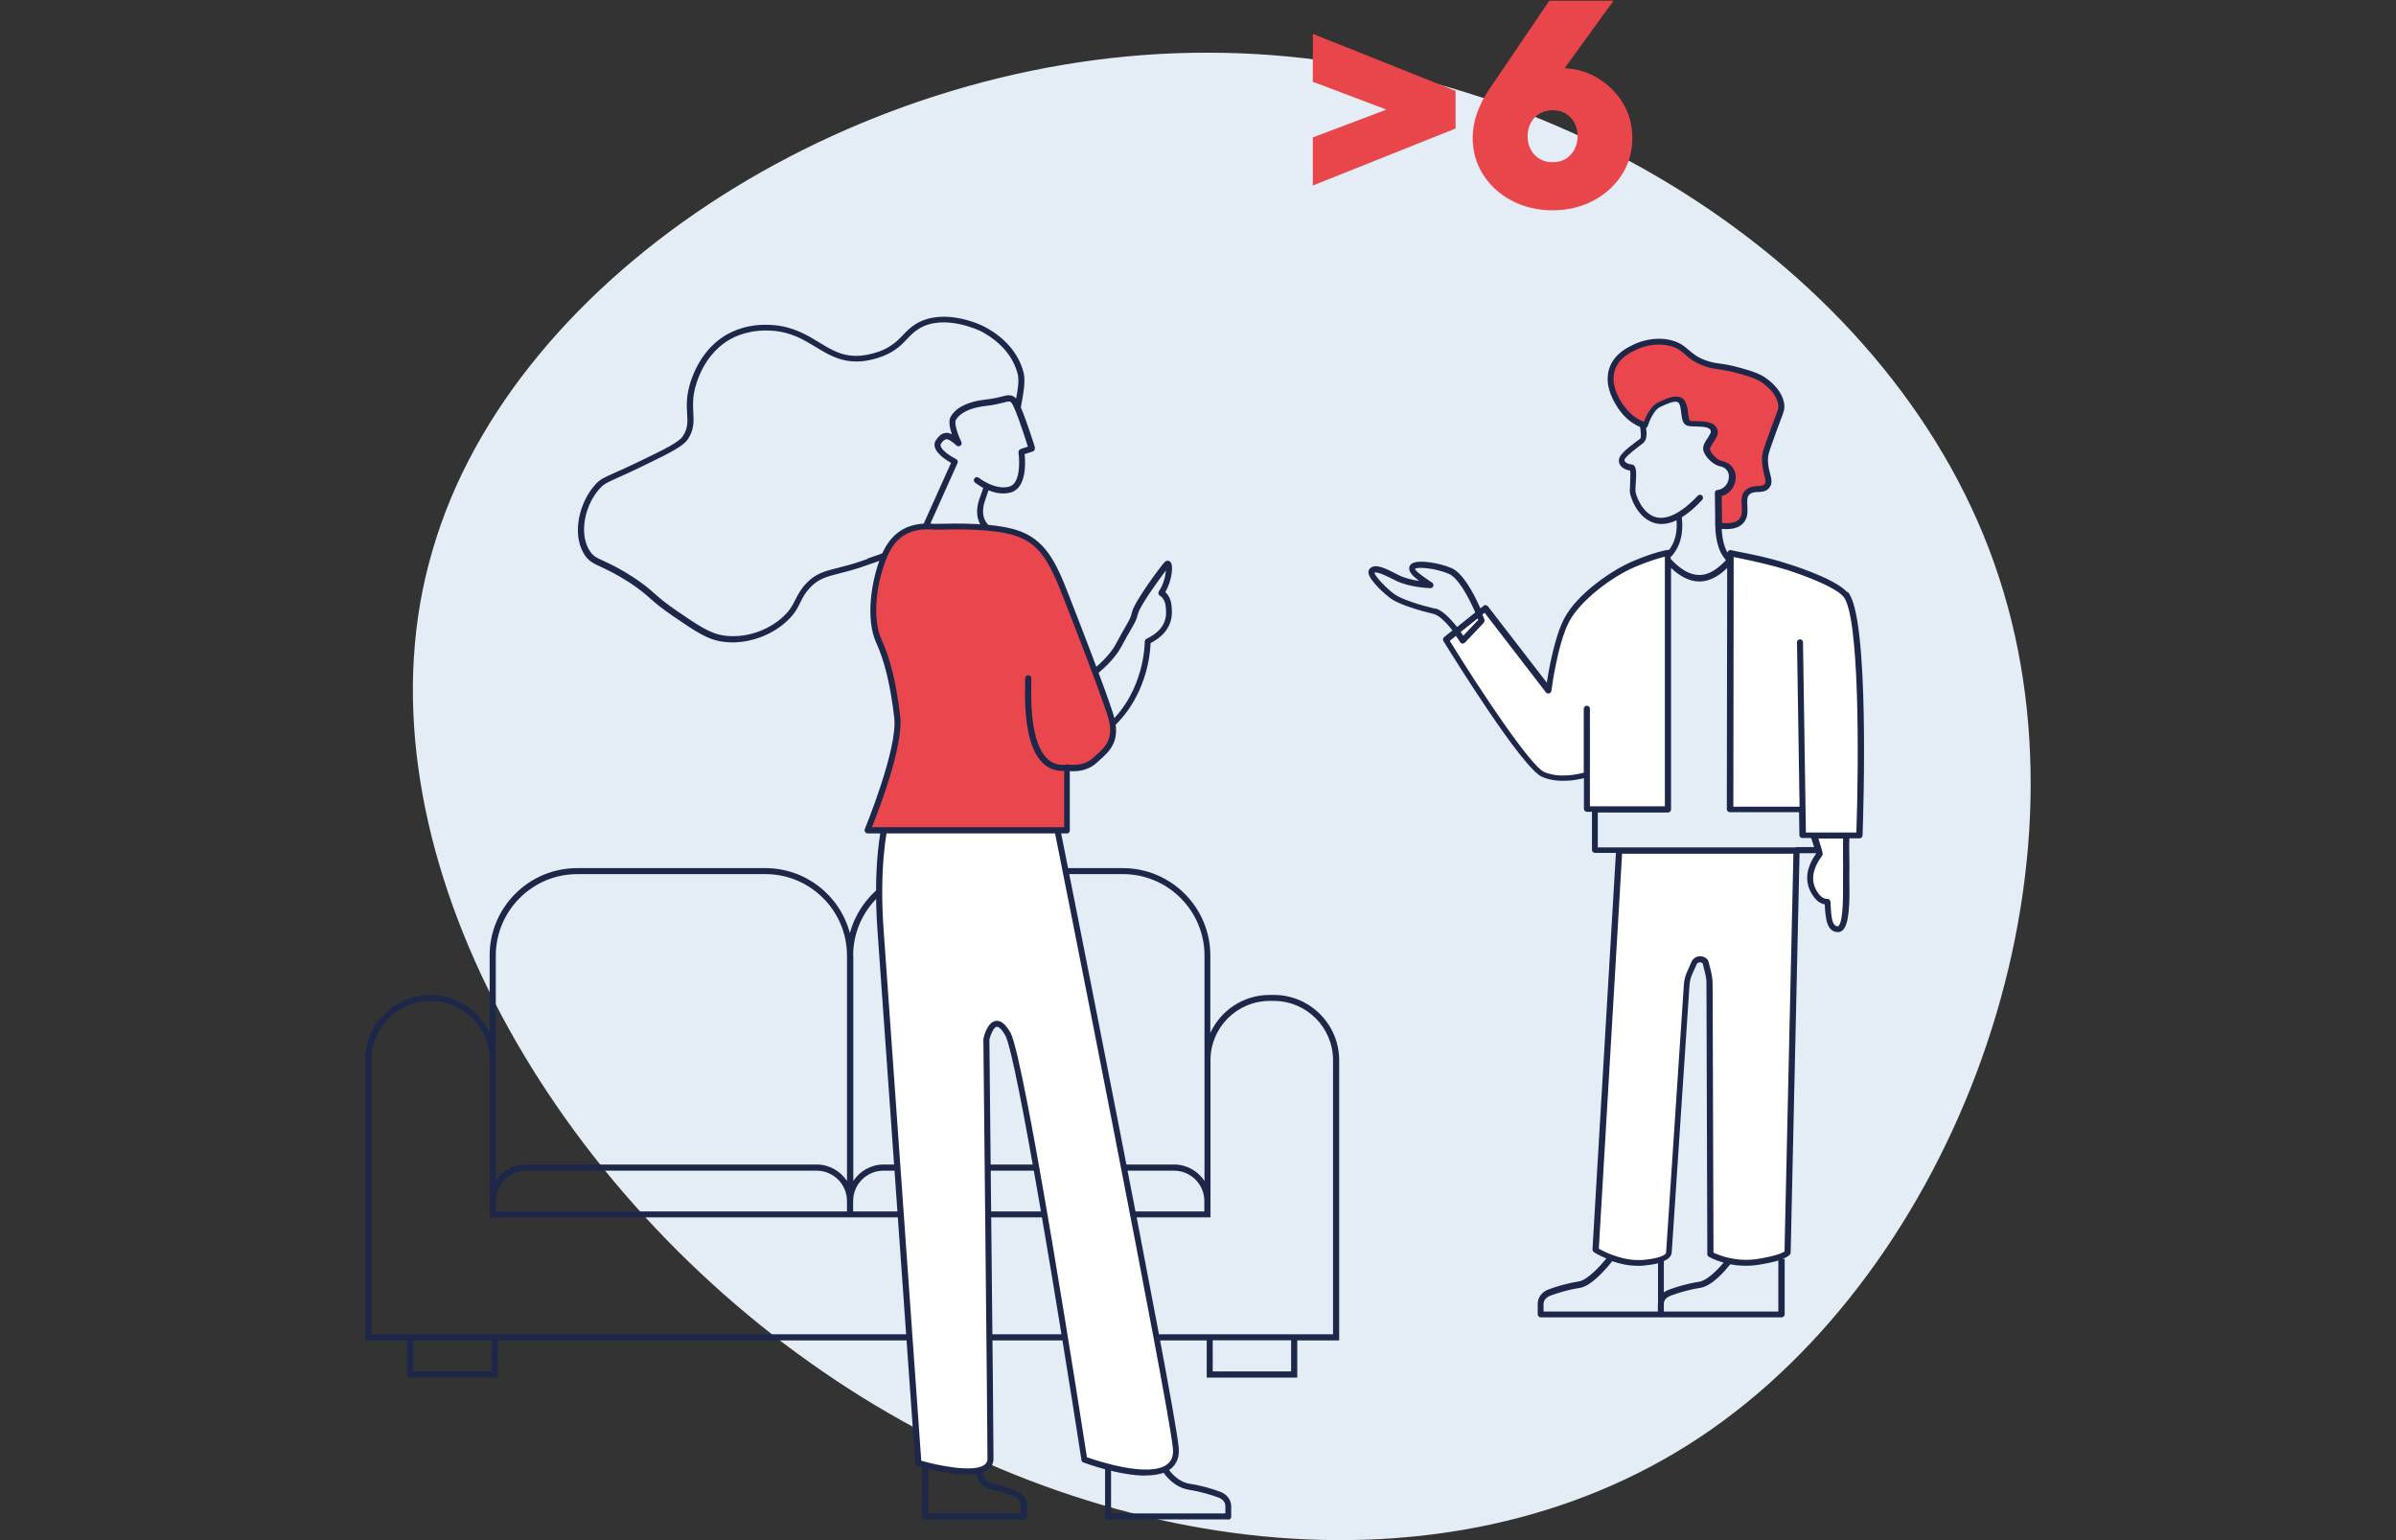
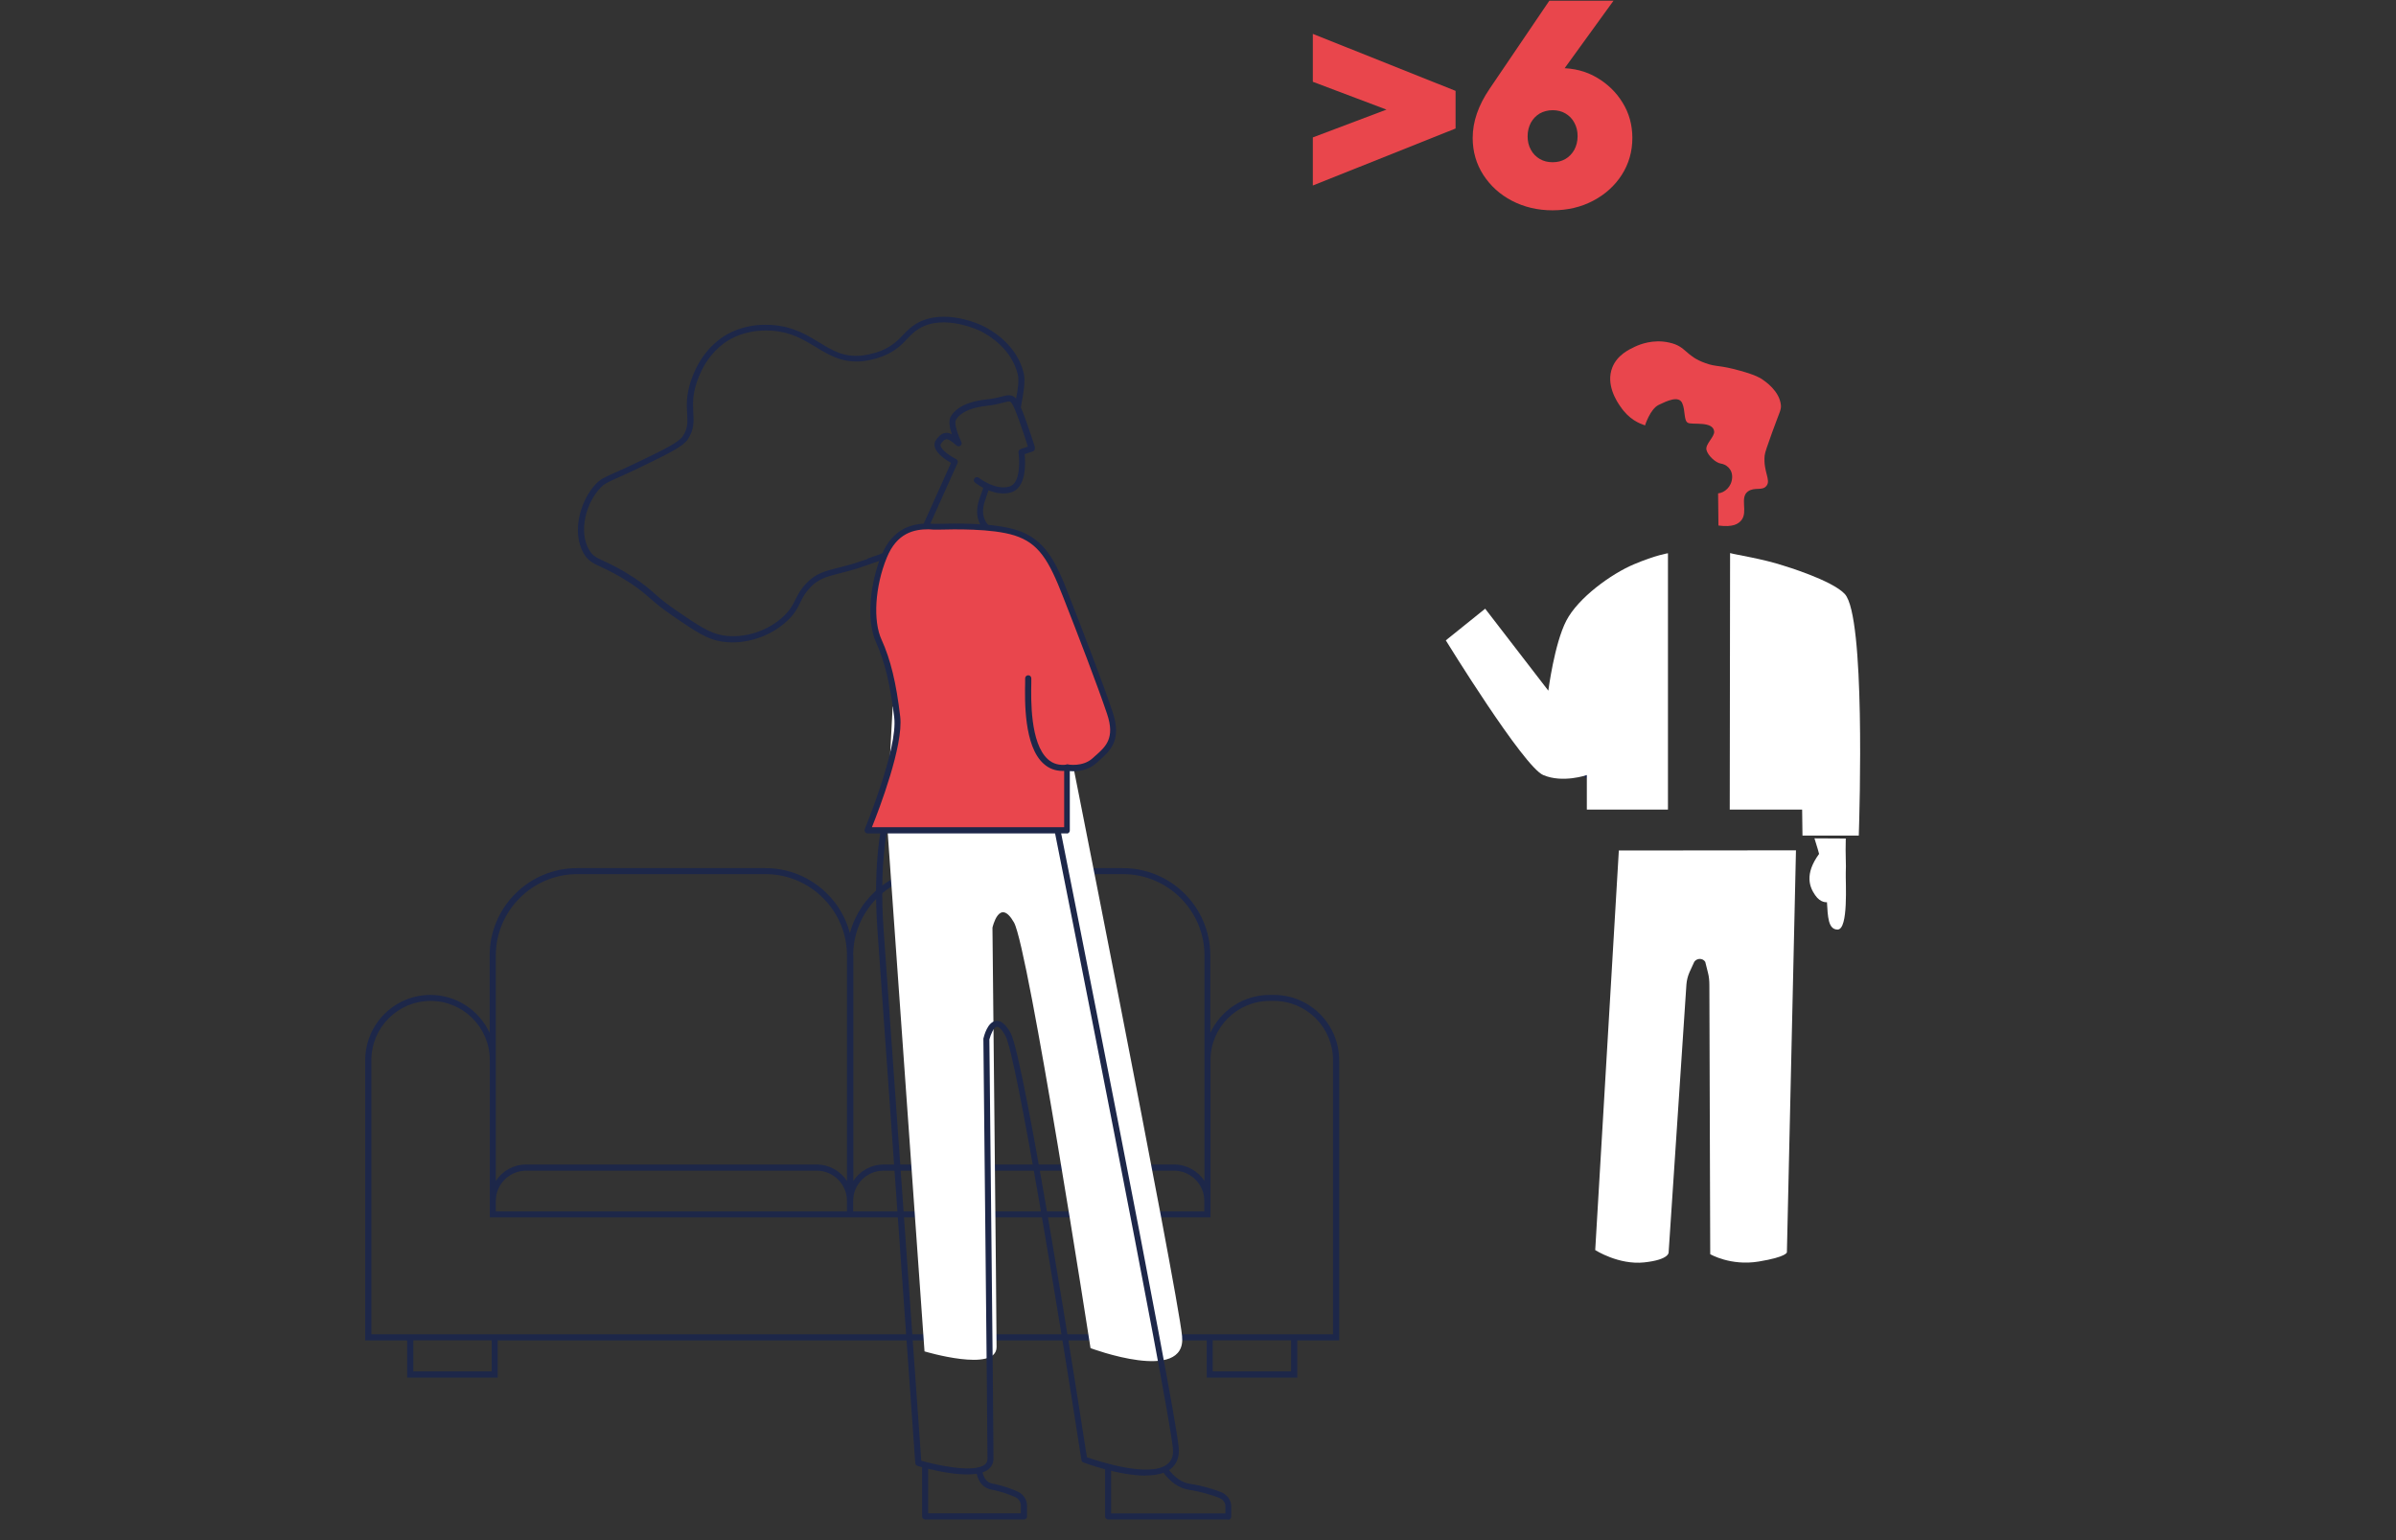
<svg xmlns="http://www.w3.org/2000/svg" id="Ebene_2" data-name="Ebene 2" viewBox="0 0 140 90">
  <rect x="0" y="0" width="140" height="90" fill="#333333" stroke="none" />
  <defs>
    <style>
      .cls-1 {
        fill: none;
      }

      .cls-2 {
        fill: #e9464d;
      }

      .cls-3 {
        fill: #e9464c;
      }

      .cls-4 {
        fill: #fff;
      }

      .cls-5 {
        fill: #1d2749;
      }

      .cls-6 {
        fill: #e4edf5;
      }
    </style>
  </defs>
  <g id="Ebene_1-2" data-name="Ebene 1">
    <g>
      <g>
-         <path class="cls-6" d="M116.8,33.73c5.83,17.77-2.66,40.42-17.48,50.26-14.82,9.85-35.99,7.03-52-4.37-16-11.33-26.85-31.17-22.05-47.45C29.99,15.81,50.42,3,70.63,3.08c20.28,0,40.42,12.95,46.17,30.65Z" />
        <path class="cls-4" d="M107.8,34.72c-.73-.81-3.57-1.66-3.57-1.66-1.24-.41-2.8-.64-3.14-.74l-.02,14.99h4.23l.02,1.52h3.29c.05-1.51.38-12.78-.81-14.11h0Z" />
        <path class="cls-5" d="M74.42,58.14h-.24c-1.53,0-2.86.91-3.46,2.22v-4.52c0-2.82-2.29-5.11-5.11-5.11h-11.01c-2.37,0-4.36,1.62-4.94,3.8-.58-2.19-2.57-3.8-4.94-3.8h-11c-2.82,0-5.11,2.29-5.11,5.11v4.52c-.6-1.31-1.93-2.22-3.46-2.22-2.1,0-3.81,1.71-3.81,3.82v16.37h2.45v2.17h5.29v-2.17h41.43v2.17h5.29v-2.17h2.45v-16.37c0-2.1-1.71-3.82-3.81-3.82h0ZM49.85,55.84c0-2.62,2.14-4.76,4.76-4.76h11.01c2.62,0,4.76,2.14,4.76,4.76v13.17c-.38-.57-1.03-.96-1.77-.96h-16.98c-.74,0-1.39.38-1.77.96v-13.17ZM51.62,68.41h16.98c.98,0,1.77.8,1.77,1.77v.61h-20.52v-.61c0-.98.8-1.77,1.77-1.77h0ZM28.97,55.84c0-2.62,2.14-4.76,4.76-4.76h11c2.62,0,4.76,2.14,4.76,4.76v13.17c-.38-.57-1.03-.96-1.77-.96h-16.98c-.74,0-1.39.38-1.77.96v-13.17h0ZM28.97,70.18c0-.98.8-1.77,1.77-1.77h16.98c.98,0,1.77.8,1.77,1.77v.61h-20.52v-.61h0ZM28.73,80.14h-4.58v-1.82h4.58v1.82ZM75.44,80.14h-4.58v-1.82h4.58v1.82ZM77.89,77.97H21.7v-16.02c0-1.91,1.55-3.46,3.46-3.46s3.46,1.55,3.46,3.46v9.19h42.11v-9.19c0-1.91,1.55-3.46,3.46-3.46h.24c1.91,0,3.46,1.55,3.46,3.46v16.02h0Z" />
-         <path class="cls-4" d="M51.81,47.82s-.65,2.26-.35,6.53c.3,4.27,2.21,31.15,2.21,31.15,0,0,4.2,1.26,4.21-.25,0-1.51-.24-24.51-.24-24.51,0,0,.4-1.81,1.26-.3.85,1.51,4.47,24.87,4.47,24.87,0,0,5.63,2.11,5.35-.7-.28-2.81-7.11-37.08-7.11-37.08l-9.8.3h0Z" />
+         <path class="cls-4" d="M51.81,47.82c.3,4.27,2.21,31.15,2.21,31.15,0,0,4.2,1.26,4.21-.25,0-1.51-.24-24.51-.24-24.51,0,0,.4-1.81,1.26-.3.85,1.51,4.47,24.87,4.47,24.87,0,0,5.63,2.11,5.35-.7-.28-2.81-7.11-37.08-7.11-37.08l-9.8.3h0Z" />
        <path class="cls-5" d="M66.94,86.23c-1.57,0-3.53-.73-3.64-.77-.06-.02-.1-.07-.11-.14-1.25-8.07-3.79-23.64-4.45-24.81-.28-.5-.45-.51-.5-.51-.17.02-.35.44-.43.74,0,.81.25,23.03.24,24.5,0,.26-.11.48-.32.64-.95.7-3.8-.12-4.12-.22-.07-.02-.12-.08-.13-.16,0,0-1.91-26.88-2.21-31.15-.3-4.25.33-6.5.36-6.59.02-.07.09-.12.16-.13l9.8-.3h0c.08,0,.16.06.17.14.28,1.4,6.84,34.3,7.11,37.09.06.56-.1.99-.47,1.28-.36.28-.89.38-1.47.38h0ZM63.52,85.16c.58.2,3.62,1.22,4.68.41.27-.21.38-.52.33-.96-.26-2.68-6.59-34.47-7.08-36.91l-9.51.29c-.13.53-.57,2.71-.31,6.35.29,4.1,2.06,29.06,2.2,31.02.91.26,3.04.72,3.69.24.12-.09.18-.2.18-.36,0-1.49-.24-24.28-.24-24.51,0-.01,0-.03,0-.04.04-.16.24-.96.72-1.03.29-.05.57.18.86.68.84,1.48,4.18,22.92,4.47,24.82h0Z" />
        <path class="cls-5" d="M59.84,88.79h-5.78c-.1,0-.18-.08-.18-.18v-3.08h.35v2.9h5.42v-.43c0-.22-.12-.42-.32-.51-.31-.14-.81-.33-1.39-.44-.37-.07-.82-.33-.91-1.18l.35-.04c.05.51.26.81.63.87.62.12,1.14.32,1.47.47.32.15.53.47.53.83v.61c0,.1-.08.18-.18.18Z" />
        <path class="cls-5" d="M71.78,88.79h-7.03c-.1,0-.18-.08-.18-.18v-3.02h.35v2.85h6.68v-.43c0-.22-.16-.41-.41-.5-.38-.14-.99-.34-1.71-.45-.57-.09-1.08-.43-1.51-1.02l.28-.21c.38.51.81.81,1.28.88.75.11,1.38.32,1.78.47.38.14.63.47.63.84v.61c0,.1-.08.18-.18.18h0Z" />
        <path class="cls-5" d="M60.48,26.17c-.06-.2-.5-1.59-.83-2.36.01-.06.02-.14.04-.24.09-.47.24-1.27.13-1.75-.39-1.63-1.78-2.47-2.36-2.76-.09-.05-2.29-1.12-3.93-.14-.33.2-.56.44-.77.66-.3.31-.61.63-1.23.9-.1.04-.6.24-1.2.3-1.05.1-1.71-.31-2.48-.78-.69-.42-1.48-.9-2.64-1-1.38-.12-2.34.29-2.91.65-.61.39-1.44,1.16-1.93,2.61-.28.83-.25,1.43-.22,1.91.03.5.05.87-.26,1.33-.24.35-1.07.76-2.44,1.42-.74.36-1.22.57-1.58.73-.6.27-.78.35-1.05.63-.92.97-1.43,2.82-.72,4.05.26.45.56.59,1.04.81.38.18.9.42,1.67.92.59.39.87.64,1.17.9.32.28.64.56,1.34,1.04,1.33.91,2,1.36,2.84,1.49.21.03.42.05.63.05,1.18,0,2.41-.48,3.26-1.31.41-.4.57-.72.72-1.04.14-.29.28-.56.6-.89.48-.48.92-.6,1.67-.79.39-.1.88-.22,1.47-.43l.29-.1c.67-.23,1.74-.6,2.64-1.06.02.04.05.08.1.09l3.61,1.37s.04.01.06.01c.06,0,.12-.04.16-.09l1.08-1.98s.03-.1,0-.15c-.02-.05-.06-.09-.11-.1,0,0-.52-.16-.77-.64-.17-.32-.17-.71-.02-1.16.1-.29.17-.49.21-.62.38.16.86.26,1.33.12.9-.28.83-1.75.78-2.23l.48-.16c.09-.03.14-.13.11-.22h0ZM50.7,32.66l-.29.1c-.57.2-1.03.32-1.44.42-.75.19-1.29.32-1.83.88-.36.37-.51.68-.66.97-.15.3-.29.59-.65.94-.92.9-2.33,1.36-3.59,1.16-.75-.12-1.4-.55-2.69-1.43-.68-.47-1-.74-1.31-1.02-.31-.27-.6-.53-1.21-.93-.79-.52-1.33-.77-1.72-.95-.47-.22-.68-.31-.89-.67-.63-1.09-.17-2.76.67-3.63.22-.23.36-.29.93-.55.35-.16.84-.37,1.59-.74,1.59-.77,2.3-1.13,2.58-1.54.37-.56.35-1.02.32-1.54-.02-.48-.06-1.01.2-1.78.45-1.35,1.22-2.06,1.78-2.42.52-.33,1.41-.7,2.69-.6,1.08.09,1.79.53,2.49.95.79.48,1.53.93,2.7.83.65-.06,1.2-.29,1.3-.33.69-.29,1.04-.66,1.34-.98.21-.22.41-.43.7-.6,1.47-.89,3.57.14,3.59.15.53.27,1.81,1.05,2.17,2.53.09.36-.01.98-.1,1.41-.24-.26-.47-.21-.83-.12-.22.06-.52.13-.96.18-1.4.16-1.88.71-2.04,1.02-.13.24-.04.66.08,1.01-.13-.07-.26-.1-.38-.08-.25.03-.42.23-.54.4-.09.12-.12.27-.08.42.1.4.67.77.95.93l-1.97,4.38c-.93.53-2.17.96-2.91,1.21h-.01ZM59.63,26.25c-.08.03-.13.11-.12.19.07.49.12,1.79-.52,1.99-.82.25-1.79-.5-1.8-.51-.08-.06-.19-.05-.25.03-.06.08-.05.19.03.25.02.01.2.16.48.31-.02.08-.08.26-.23.66-.18.55-.17,1.03.04,1.44.21.41.56.63.78.73l-.91,1.67-3.29-1.25,2.11-4.7c.04-.08,0-.19-.08-.23-.32-.16-.85-.51-.91-.78-.01-.05,0-.08.02-.12.12-.17.22-.25.3-.26.14-.02.35.13.62.37.06.05.16.06.22,0,.07-.05.09-.14.05-.22-.19-.39-.43-1.07-.32-1.27.1-.2.48-.68,1.76-.83.47-.05.78-.13,1.01-.19.37-.1.4-.09.49.02.18.22.66,1.62.95,2.55l-.45.15h0Z" />
-         <path class="cls-5" d="M64.88,42.62s-.1-.02-.13-.06c-.07-.07-.06-.18.01-.25,2.14-1.94,2.13-4.79,2.13-4.82,0-.07.04-.13.1-.16,1.27-.61,1.17-1.45,1.12-1.91-.05-.45-.31-.59-.32-.6-.05-.02-.08-.07-.1-.12-.01-.05,0-.1.02-.14.27-.38.39-.91.42-1.23-.45.58-1.52,2.08-1.63,2.52-.1.38-.17.51-.41.92-.13.22-.31.53-.57,1.02-.76,1.42-2.83,2.59-2.92,2.64-.08.05-.19.02-.24-.07-.05-.08-.02-.19.07-.24.02-.01,2.07-1.16,2.78-2.5.26-.49.44-.81.57-1.03.23-.4.29-.5.37-.84.15-.61,1.67-2.67,1.9-2.9.11-.11.24-.1.32-.03.24.2.08,1.17-.28,1.78.14.12.31.36.36.76.05.45.17,1.5-1.22,2.22-.02.57-.21,3.12-2.25,4.97-.04.03-.08.05-.12.05h0Z" />
        <path class="cls-2" d="M54.27,30.76c-.8,0-1.96.17-2.61,1.78-.65,1.61-.85,3.72-.3,4.92.55,1.21.86,2.64,1.08,4.45.23,1.87-1.73,6.6-1.73,6.6h11.65v-3.67s.96.2,1.61-.4c.65-.6,1.46-1.1.9-2.76-.55-1.66-1.76-4.77-2.56-6.83-.8-2.06-1.41-3.23-2.97-3.73-1.56-.49-4.32-.34-4.77-.34l-.3-.02h0Z" />
        <path class="cls-5" d="M62.35,48.7h-11.65c-.06,0-.11-.03-.15-.08-.03-.05-.04-.11-.02-.17.02-.05,1.94-4.71,1.72-6.52-.23-1.94-.56-3.29-1.06-4.39-.61-1.34-.31-3.56.3-5.06.69-1.69,1.91-1.89,2.78-1.89h.01l.3.02s.14,0,.26,0c.86-.02,3.16-.08,4.55.36,1.68.53,2.31,1.86,3.07,3.83.84,2.15,2.02,5.2,2.56,6.84.54,1.62-.16,2.24-.78,2.79-.06.05-.12.11-.18.16-.53.48-1.21.5-1.55.47v3.47c0,.1-.08.18-.18.18h0ZM50.96,48.34h11.22v-3.49c0-.05.02-.1.06-.14.04-.03.1-.05.15-.04,0,0,.87.17,1.45-.36.06-.06.12-.11.18-.16.59-.52,1.14-1.02.67-2.42-.55-1.64-1.72-4.68-2.56-6.82-.85-2.19-1.44-3.17-2.85-3.62-1.33-.42-3.58-.36-4.43-.34-.13,0-.23,0-.29,0l-.31-.02c-.82,0-1.84.19-2.44,1.67-.68,1.67-.81,3.68-.3,4.78.52,1.14.86,2.52,1.09,4.5.2,1.67-1.24,5.44-1.65,6.45h0Z" />
        <path class="cls-5" d="M62.09,45.05c-.43,0-.8-.14-1.11-.42-1.16-1.03-1.1-3.72-1.08-4.74,0-.1,0-.19,0-.25,0-.1.08-.18.18-.18s.18.08.18.18c0,.07,0,.15,0,.26-.02.97-.07,3.54.97,4.47.3.27.67.37,1.12.31.09-.02.18.05.2.15.01.1-.05.19-.15.2-.1.01-.2.02-.29.02h0Z" />
        <path class="cls-5" d="M92.72,45.46c-.1,0-.18-.08-.18-.18,0-1.75-.26-4.07-.54-4.87-.03-.09.01-.19.11-.23.09-.03.19.01.23.11.3.84.56,3.17.56,4.99,0,.1-.08.18-.18.18Z" />
        <path class="cls-2" d="M100.41,30.71c.85.11,1.16-.09,1.34-.31.4-.49-.11-1.32.38-1.68.39-.28.83-.02,1.08-.32.29-.35-.19-.82-.1-1.78.02-.19.16-.57.43-1.33.46-1.27.54-1.33.52-1.61-.08-.83-.9-1.38-1.1-1.52-.11-.07-.36-.24-1.26-.49-1.27-.36-1.39-.21-2.05-.45-1.19-.42-1.1-.98-2.11-1.2-.95-.22-1.75.12-1.99.23-.36.17-1.05.49-1.34,1.22-.4,1,.27,2,.46,2.27.53.79,1.12,1,1.45,1.12,0,0,.3-.96.8-1.2.5-.24,1.16-.55,1.37-.11.2.44.08,1.03.34,1.16.26.13,1.46-.12,1.53.5.03.32-.53.74-.45,1.08.08.34.55.76.84.8.29.04.69.3.66.83-.03.53-.45.88-.82.91l.02,1.88h0Z" />
        <path class="cls-4" d="M94.59,49.7l-1.38,23.35s1.37.88,2.86.72c1.49-.16,1.43-.59,1.43-.59l1.04-15.66c.02-.24.08-.48.18-.71l.28-.61c.16-.22.5-.22.64.01l.16.64c.06.23.08.48.08.72l.05,15.72s1.19.7,2.83.43c1.65-.27,1.65-.54,1.65-.54l.53-23.49" />
        <path class="cls-4" d="M97.46,32.32v14.99h-4.74v-2.02s-1.4.49-2.55,0c-1.15-.49-5.69-7.87-5.69-7.87l2.3-1.85,3.69,4.79s.35-2.74,1.05-4.09c.7-1.35,2.64-2.74,3.94-3.29,1.3-.55,2-.65,2-.65h0Z" />
        <path class="cls-4" d="M107.85,49c-.03,1.01.03,1.5,0,1.99-.02.56.17,3.33-.48,3.33-.56,0-.57-.79-.62-1.6,0,0-.37.06-.69-.41-.32-.46-.64-1.22.23-2.41,0,0-.09-.36-.27-.91" />
-         <path class="cls-5" d="M107.93,34.6c-.76-.84-3.53-1.68-3.65-1.71h0c-.86-.28-1.84-.48-2.5-.61-.29-.06-.52-.1-.62-.13-.05-.02-.11,0-.16.03-.03.03-.06.07-.06.11-.17-.28-.3-.7-.34-1.38.09,0,.18.01.26.01.62,0,.88-.2,1.04-.4.24-.29.21-.65.2-.97-.02-.34-.02-.55.15-.68.15-.11.31-.11.49-.12.21-.01.45-.02.63-.23.21-.25.14-.52.06-.83-.07-.27-.16-.6-.11-1.05.02-.17.17-.59.42-1.28.13-.37.24-.63.31-.84.19-.49.23-.61.21-.85-.04-.42-.28-1.04-1.17-1.64-.17-.11-.47-.28-1.31-.51-.68-.19-1.04-.24-1.33-.28-.24-.03-.42-.06-.72-.16-.56-.19-.81-.42-1.06-.63-.27-.23-.52-.45-1.07-.58-.96-.22-1.79.1-2.1.24-.36.17-1.11.52-1.43,1.31-.28.72-.12,1.54.48,2.44.44.65.92.93,1.28,1.09.06.31.07.64,0,.69-.04.04-.11.08-.19.14-.68.51-1.05.84-1.05,1.12,0,.36.33.55.66.6.03.14,0,.5,0,.72,0,.19-.02.37-.02.49,0,.23.37,1.45,1.32,1.81.17.07.36.1.54.1.27,0,.57-.07.87-.22.06.7-.09,1.28-.43,1.73-.02,0-.05,0-.07,0-.03,0-.74.11-2.04.66-1.21.51-3.27,1.9-4.03,3.37-.55,1.06-.88,2.91-1.01,3.73l-3.44-4.46s-.07-.06-.12-.07c-.05,0-.1,0-.13.04l-.19.15c-.37-.84-1.01-2.07-1.7-2.36-.69-.29-1.82-.48-2.24-.29-.13.06-.18.14-.2.2-.1.29.19.57.57.85-.38-.06-.85-.16-1.22-.35-.74-.38-1.37-.72-1.68-.36-.04.05-.08.12-.07.24.06.47,1.05,1.32,1.33,1.51.5.36,1.8.73,2.49.89.32.08.75.53,1.09.96l-.49.39c-.07.06-.08.16-.04.23.47.76,4.61,7.45,5.77,7.94.92.39,1.98.19,2.44.07v1.79c0,.1.08.18.18.18h.29v2.22c0,.1.08.18.18.18h1.22l-1.37,23.17c0,.06.03.12.08.16.02.02.3.19.73.37-.4.5-1.14,1.27-1.6,1.34-.75.12-1.38.32-1.78.47-.38.14-.63.47-.63.84v.61c0,.1.08.18.18.18h14.07c.1,0,.18-.08.18-.18v-3.23h-.13c.47-.18.48-.33.48-.39l.52-23.32h.98c-.65.93-.71,1.75-.17,2.52.23.33.49.44.66.47.05.8.1,1.61.78,1.62.11,0,.21-.05.29-.13.37-.38.39-1.62.37-2.86,0-.22,0-.4,0-.5.01-.23,0-.45,0-.72,0-.31-.02-.75,0-1.27h.59c.1,0,.17-.07.18-.17.05-1.31.42-12.82-.86-14.23h-.01ZM94.83,23.65c-.53-.79-.68-1.5-.44-2.11.26-.66.9-.96,1.25-1.12.28-.13,1.02-.41,1.88-.22.47.11.67.28.92.5.26.23.55.48,1.17.7.33.12.53.14.79.18.27.04.62.08,1.28.27.89.25,1.12.41,1.21.46.78.53.98,1.04,1.02,1.39.01.15,0,.21-.19.69-.08.2-.18.47-.31.84-.3.82-.42,1.16-.44,1.37-.05.51.05.89.12,1.17.08.3.1.42.02.52-.07.09-.19.1-.37.11-.2.01-.44.02-.68.19-.34.24-.31.63-.29.98.01.28.03.54-.12.73-.13.16-.37.32-1.03.26l-.02-1.57c.41-.11.79-.49.82-1.04.03-.65-.47-.96-.81-1.01-.21-.03-.63-.4-.69-.67-.02-.1.1-.28.2-.43.13-.2.27-.41.25-.62-.06-.58-.77-.6-1.24-.61-.14,0-.33,0-.38-.03-.06-.03-.08-.24-.11-.41-.02-.21-.05-.45-.16-.67-.06-.14-.17-.24-.31-.29-.34-.12-.81.08-1.29.31-.43.21-.71.82-.83,1.13-.32-.13-.78-.37-1.2-.99h0ZM97.64,32.54c.53-.58.74-1.35.63-2.31.38-.24.78-.57,1.19-1.02.07-.07.06-.18,0-.25-.07-.07-.18-.06-.25,0-1,1.06-1.88,1.48-2.56,1.23-.76-.29-1.09-1.34-1.09-1.49,0-.12,0-.29.02-.47.04-.62.06-1.06-.25-1.09-.08,0-.41-.07-.41-.26.01-.12.32-.4.91-.85.09-.06.16-.12.2-.16.21-.17.2-.58.15-.87,0,0,.01,0,.01,0,.04-.02.08-.06.09-.11.08-.25.35-.93.71-1.1.3-.14.79-.38,1.02-.3.05.02.08.05.11.11.08.17.1.37.12.57.04.29.07.56.29.68.12.06.3.07.54.07.48.01.87.04.9.29,0,.09-.1.25-.19.39-.15.22-.31.46-.25.72.1.42.64.88.98.93.15.02.54.18.51.64-.02.43-.36.72-.66.74-.09,0-.17.08-.16.18l.02,1.4c-.03,1.23.16,2,.63,2.52-.34.36-.89.88-1.57.87-.53,0-1.09-.32-1.66-.94v-.17h.01ZM86.37,36.23l-.87.92c-.04-.06-.1-.14-.15-.22l.99-.79s.02.06.04.09h0ZM83.86,35.57c-.86-.2-1.97-.55-2.37-.84-.49-.35-1.14-1.05-1.18-1.26.16-.1.83.25,1.23.45.79.41,1.99.45,2.04.45.08,0,.15-.05.17-.12.02-.07,0-.16-.07-.2l-.19-.13c-.56-.38-.83-.61-.81-.68.14-.13,1.2-.04,1.97.29.52.22,1.12,1.26,1.55,2.26l-1.06.85c-.36-.45-.85-.98-1.28-1.09h0ZM92.9,47.13v-5.71c0-.1-.08-.18-.18-.18s-.18.08-.18.18v3.73c-.35.1-1.41.34-2.3-.03-.79-.33-3.71-4.72-5.53-7.67l.36-.29c.11.15.19.28.25.37.03.05.08.08.13.08h.02s.1-.02.13-.06l1.1-1.16s.06-.12.04-.18c-.03-.08-.07-.18-.12-.3l.13-.1,3.58,4.65c.04.06.12.08.19.06s.12-.08.13-.15c0-.03.35-2.73,1.03-4.03.65-1.25,2.51-2.64,3.85-3.21.86-.36,1.45-.53,1.75-.6,0,0,0,.02,0,.02v14.57h-4.39ZM96.87,76.19v.45h-6.68v-.43c0-.22.16-.41.41-.5.38-.14.99-.34,1.71-.45.71-.11,1.62-1.21,1.89-1.56.43.15.96.27,1.52.27.12,0,.25,0,.38-.02.3-.03.56-.07.78-.13v2.37h0ZM103.9,76.64h-6.68v-.45c0-.21.15-.38.41-.48.38-.14.99-.34,1.71-.45.72-.11,1.51-1.06,1.76-1.38.47.09,1.05.13,1.71.02.49-.08.84-.16,1.1-.24v2.98h0ZM97.68,73.19l1.04-15.64c.02-.23.07-.44.17-.65l.26-.58c.04-.06.12-.08.18-.09.06,0,.12.03.16.07l.15.6c.05.22.08.44.07.67l.05,15.72c0,.06.03.12.09.15.02.01.34.2.86.34-.36.44-.97,1.05-1.43,1.12-.75.12-1.38.32-1.78.47-.11.04-.2.09-.28.15v-1.83c.18-.08.31-.17.38-.28.07-.1.08-.19.07-.25h0ZM104.25,73.14c-.07.05-.36.23-1.5.42-1.31.22-2.33-.22-2.63-.36l-.05-15.61c0-.26-.02-.51-.08-.76l-.16-.64s-.01-.04-.02-.06c-.1-.16-.28-.25-.47-.25h0c-.19,0-.36.09-.48.27l-.27.61c-.11.24-.18.5-.2.77l-1.04,15.69s-.08.28-1.27.4c-1.2.12-2.34-.47-2.66-.65l1.36-23.08h10.01l-.52,23.26h0ZM104.95,49.52h-11.59v-2.04h4.1c.1,0,.18-.08.18-.18v-14.11c.55.52,1.11.79,1.65.79h0c.7,0,1.25-.42,1.63-.79l-.02,14.1s.02.09.05.12c.03.03.08.05.12.05h4.05l.02,1.34c0,.1.08.17.18.17h.51c.06.19.12.37.17.53h-1.07ZM107.43,54.11s-.03.02-.04.02c-.34,0-.39-.52-.43-1.31v-.13s-.03-.09-.07-.12c-.03-.03-.08-.05-.13-.04,0,0-.27.02-.52-.33-.29-.42-.58-1.1.23-2.2.03-.04.04-.1.03-.15,0-.01-.09-.35-.25-.85h1.44c0,.53,0,.97,0,1.28,0,.27.01.48,0,.69,0,.11,0,.3,0,.53,0,.69.03,2.31-.26,2.61h0ZM108.46,48.65h-2.94l-.17-11.12c0-.1-.08-.17-.18-.17s-.18.08-.17.18l.15,9.6h-3.87l.02-14.59c.12.02.26.05.43.09.66.13,1.76.38,2.68.66.65.21,2.7.91,3.29,1.55.95,1.05.92,9.39.77,13.81h0Z" />
        <path class="cls-3" d="M76.71,4.79V1.98l8.34,3.33v2.2l-8.34,3.33v-2.81l6.09-2.3v1.35l-6.09-2.3Z" />
        <path class="cls-3" d="M90.72,12.29c-.88,0-1.67-.19-2.38-.56s-1.26-.88-1.67-1.51c-.41-.64-.62-1.36-.62-2.16,0-.95.33-1.9.98-2.86L90.53.04h3.75l-4.04,5.58-1.27-.27c.19-.28.38-.52.55-.73s.39-.36.64-.47.59-.17,1.01-.17c.79,0,1.5.18,2.13.55.63.37,1.14.86,1.51,1.47.38.61.57,1.3.57,2.06,0,.8-.21,1.52-.62,2.16-.41.64-.97,1.14-1.67,1.51-.7.37-1.49.56-2.39.56ZM90.72,9.48c.28,0,.53-.06.75-.19.22-.13.39-.31.52-.54.12-.23.19-.49.19-.79s-.06-.55-.19-.79c-.12-.23-.3-.41-.52-.54-.22-.13-.47-.19-.75-.19s-.53.07-.75.19c-.22.13-.39.31-.52.54-.12.23-.19.49-.19.79s.06.56.19.79c.12.23.3.41.52.54.22.13.47.19.75.19Z" />
      </g>
      <rect class="cls-1" width="140" height="90" />
    </g>
  </g>
</svg>